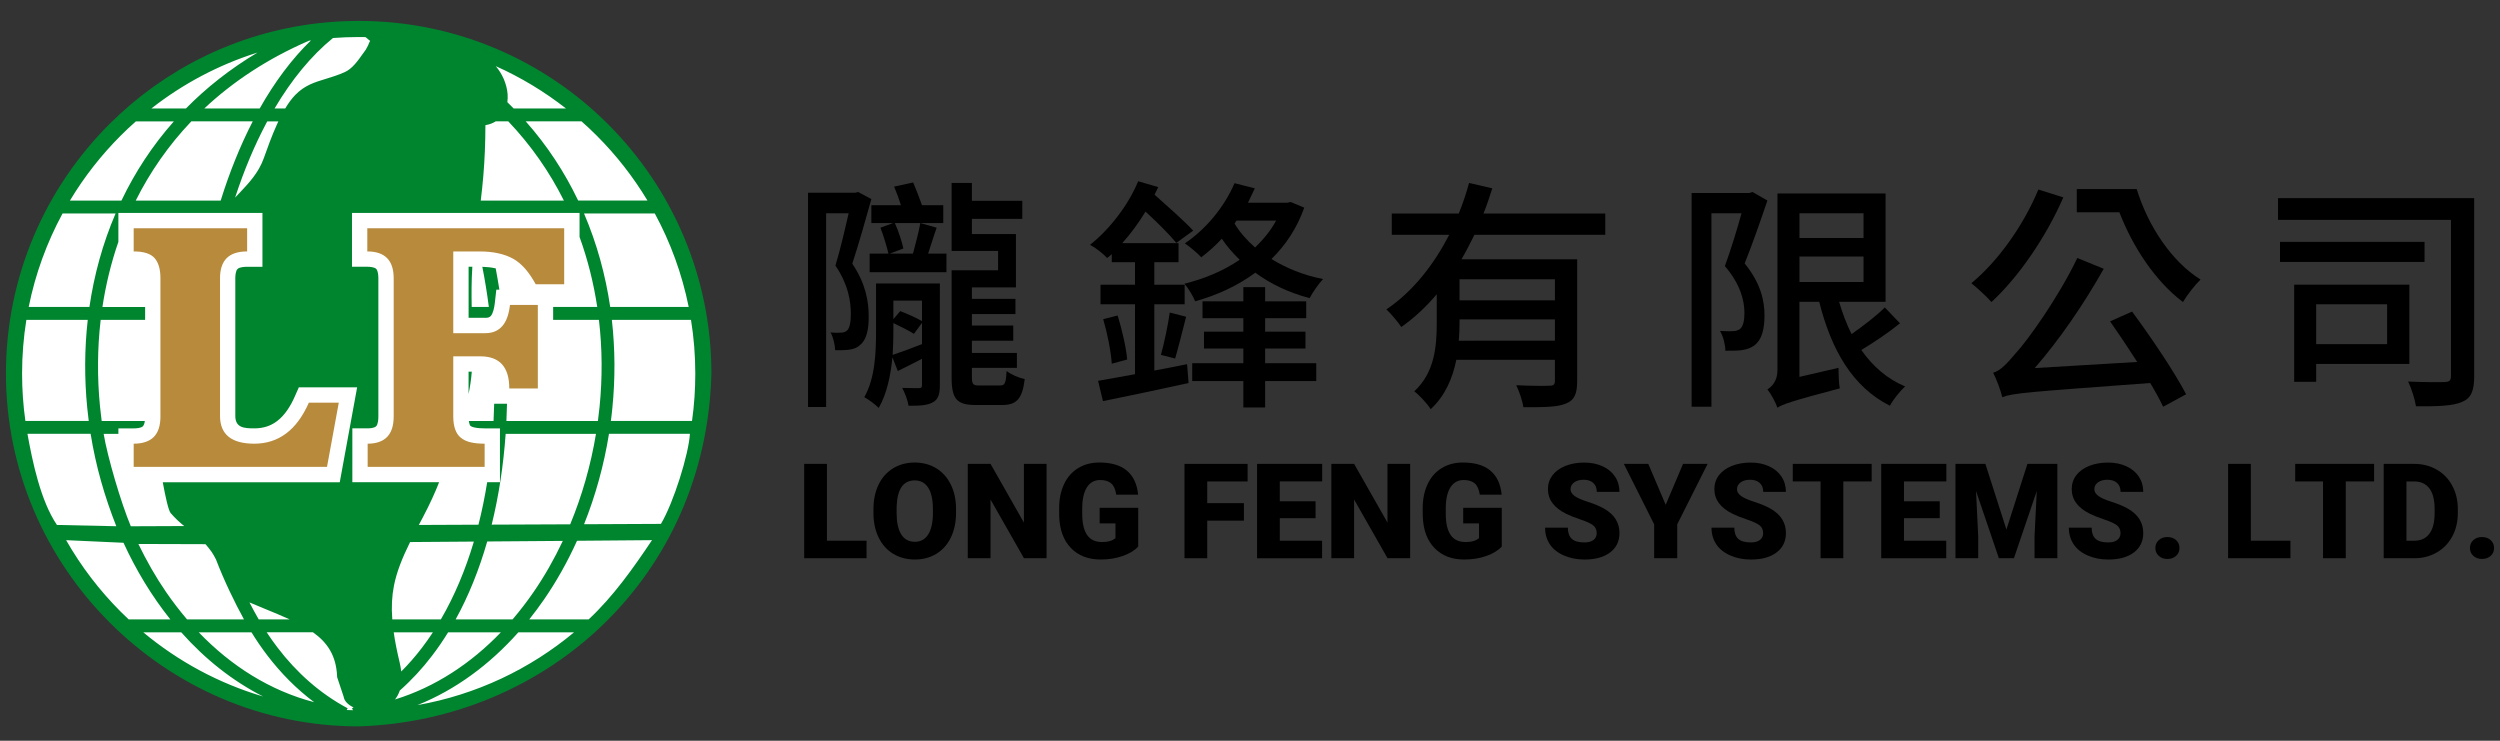
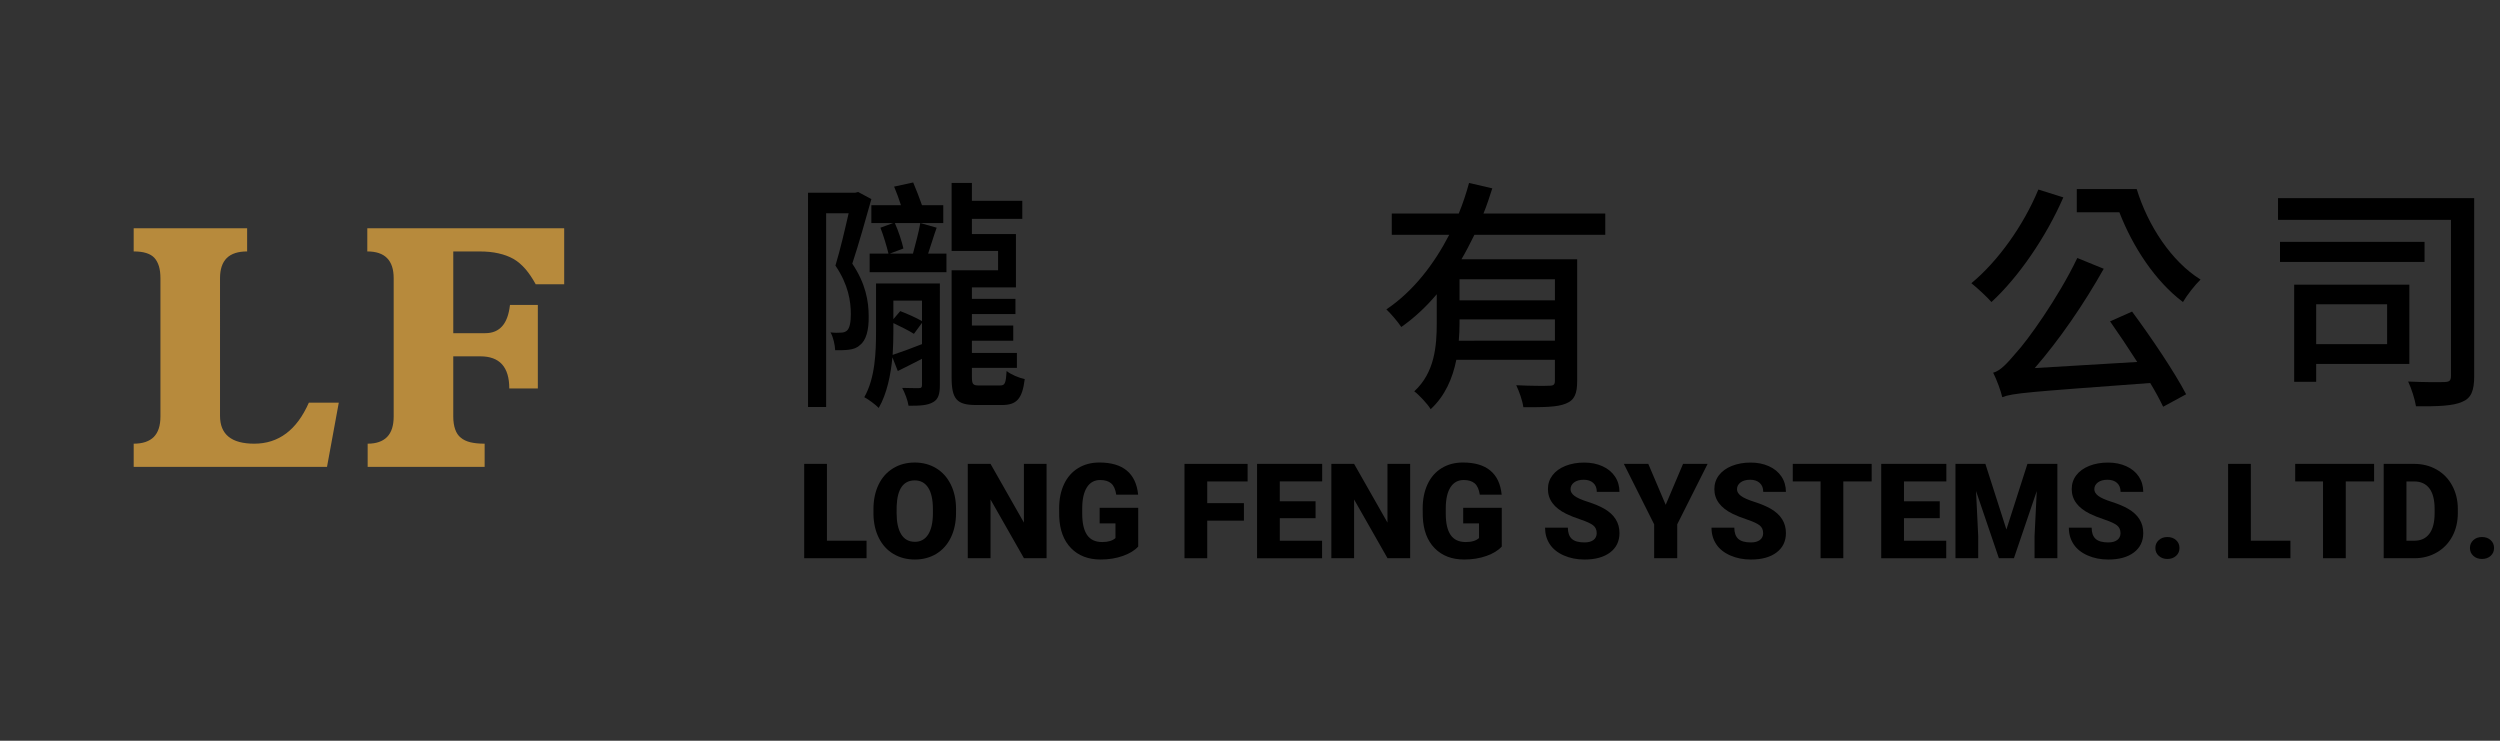
<svg xmlns="http://www.w3.org/2000/svg" version="1.1" id="圖層_1" x="0px" y="0px" width="270px" height="80px" viewBox="0 0 270 80" enable-background="new 0 0 270 80" xml:space="preserve">
  <rect x="0" y="0" width="270" height="80" fill="#333333" stroke="none" />
  <g>
    <g>
      <g>
        <path d="M94.108,21.501c-0.607,2.166-1.348,4.807-2.061,6.973c1.453,2.167,1.77,4.068,1.77,5.68     c0.026,1.453-0.265,2.614-0.951,3.117c-0.29,0.291-0.714,0.449-1.216,0.501c-0.422,0.053-0.951,0.053-1.452,0.053     c-0.026-0.554-0.185-1.374-0.502-1.929c0.449,0.054,0.818,0.054,1.137,0.027c0.264,0,0.475-0.08,0.634-0.212     c0.317-0.264,0.423-1.004,0.423-1.771c0-1.399-0.265-3.196-1.664-5.256c0.527-1.743,1.029-3.909,1.426-5.652h-2.431v20.921     h-1.954V20.814h5.098l0.317-0.079L94.108,21.501z M101.505,41.604c0,0.926-0.159,1.506-0.713,1.821     c-0.634,0.371-1.427,0.396-2.668,0.396c-0.08-0.555-0.396-1.398-0.687-1.928c0.818,0.025,1.584,0.025,1.796,0.025     c0.265,0,0.343-0.08,0.343-0.344V38.75c-0.898,0.476-1.77,0.898-2.614,1.32l-0.581-1.479c-0.186,1.901-0.581,3.909-1.479,5.468     c-0.317-0.343-1.137-0.949-1.559-1.162c1.188-2.086,1.268-4.913,1.268-7.104v-5.177h6.895L101.505,41.604L101.505,41.604z      M101.16,24.591c-0.343,0.951-0.634,1.955-0.924,2.8h1.981V29.4h-8.294v-2.008h2.034c-0.186-0.766-0.529-1.928-0.872-2.8     l1.374-0.501h-2.352v-1.93h3.196c-0.211-0.659-0.477-1.399-0.739-2.007l2.06-0.449c0.317,0.738,0.687,1.717,0.951,2.455h2.298     v1.93h-5.229c0.396,0.871,0.767,2.034,0.925,2.747l-1.479,0.555h2.51c0.264-1.004,0.635-2.351,0.793-3.301L101.16,24.591z      M96.485,35.791c0,0.792-0.025,1.638-0.079,2.536c0.872-0.291,1.98-0.687,3.17-1.162v-2.298l-0.872,1.188     c-0.528-0.343-1.453-0.792-2.219-1.163V35.791L96.485,35.791z M96.485,32.463v2.008l0.74-0.872     c0.767,0.291,1.771,0.738,2.351,1.083v-2.219H96.485L96.485,32.463z M108.029,41.629c0.502,0,0.606-0.236,0.687-1.561     c0.449,0.371,1.321,0.742,1.955,0.873c-0.264,2.166-0.898,2.801-2.456,2.801h-2.799c-2.062,0-2.642-0.608-2.642-2.985V29.188     h5.019v-2.087h-5.019v-7.343h2.192v1.928h5.441v1.955h-5.441v1.638h4.755v5.759h-4.755v1.241h4.702v1.638h-4.702v1.242h4.465     v1.637h-4.465v1.321h4.86v1.611h-4.86v0.978c0,0.794,0.105,0.926,0.793,0.926h2.27V41.629z" />
-         <path d="M124.667,40.02c1.161-0.213,2.351-0.451,3.539-0.688l0.158,2.034c-3.223,0.713-6.629,1.426-9.245,1.954l-0.527-2.191     c1.109-0.186,2.483-0.449,3.989-0.715V32.86h-3.725v-2.112h3.725v-2.43h-2.51v-0.872c-0.159,0.159-0.343,0.291-0.502,0.422     c-0.396-0.449-1.189-1.083-1.85-1.426c2.06-1.611,4.147-4.28,5.204-6.868l2.166,0.634c-0.132,0.263-0.264,0.555-0.396,0.818     c1.427,1.269,3.223,2.854,4.174,3.884l-1.823,1.321c-0.713-0.872-2.061-2.219-3.327-3.38c-0.74,1.214-1.585,2.376-2.511,3.407     h6.076v2.06h-2.615v2.43h3.275v2.112h-3.275V40.02L124.667,40.02z M120.705,34.074c0.475,1.533,0.925,3.487,1.03,4.754     l-1.664,0.45c-0.08-1.294-0.476-3.275-0.925-4.808L120.705,34.074z M125.38,38.327c0.345-1.241,0.767-3.223,0.952-4.571     l1.77,0.45c-0.396,1.533-0.845,3.355-1.188,4.517L125.38,38.327z M140.859,22.425c-0.793,2.246-2.033,4.067-3.539,5.547     c1.531,0.95,3.406,1.743,5.572,2.166c-0.478,0.502-1.138,1.454-1.453,2.061c-2.299-0.608-4.252-1.559-5.864-2.748     c-1.929,1.427-4.146,2.431-6.498,3.091c-0.211-0.554-0.767-1.453-1.162-1.901c2.14-0.528,4.2-1.375,5.97-2.589     c-0.766-0.739-1.399-1.479-1.929-2.271c-0.713,0.766-1.453,1.425-2.219,2.007c-0.369-0.421-1.269-1.162-1.771-1.505     c2.272-1.533,4.253-3.91,5.363-6.498l2.192,0.555c-0.238,0.528-0.502,1.03-0.742,1.559h4.201l0.422-0.08L140.859,22.425z      M136.634,39.225h5.521v1.927h-5.521v2.854h-2.353v-2.854h-5.521v-1.927h5.521v-1.584h-4.252v-1.822h4.252v-1.453h-4.41v-1.823     h4.41V31.01h2.353v1.532h4.437v1.823h-4.437v1.453h4.357v1.822h-4.357V39.225z M133.543,23.825l-0.211,0.316     c0.527,0.899,1.294,1.771,2.218,2.589c0.898-0.872,1.688-1.822,2.272-2.905H133.543z" />
        <path d="M159.238,25.357c-0.449,0.899-0.898,1.796-1.399,2.642h12.495v13.153c0,1.322-0.264,2.061-1.216,2.432     c-0.925,0.396-2.403,0.396-4.597,0.396c-0.078-0.66-0.449-1.719-0.768-2.377c1.559,0.08,3.145,0.08,3.594,0.054     c0.447,0,0.582-0.134,0.582-0.528v-2.271h-10.646c-0.395,1.979-1.217,3.91-2.773,5.335c-0.314-0.555-1.295-1.586-1.77-1.93     c2.217-2.033,2.429-4.915,2.429-7.371v-3.116c-1.136,1.347-2.401,2.535-3.829,3.539c-0.369-0.555-1.109-1.426-1.611-1.902     c2.905-1.954,5.15-4.887,6.787-8.056h-6.205V23.06h7.236c0.449-1.108,0.819-2.218,1.109-3.301l2.511,0.581     c-0.291,0.898-0.581,1.822-0.952,2.721h13.154v2.298h-14.131V25.357L159.238,25.357z M167.932,36.794v-2.297h-10.303v0.45     c0,0.581-0.025,1.215-0.08,1.849L167.932,36.794L167.932,36.794z M167.932,30.164h-10.303v2.272h10.303V30.164z" />
-         <path d="M190.881,21.659c-0.738,2.167-1.638,4.755-2.456,6.789c1.743,2.167,2.14,4.015,2.14,5.626     c0,1.533-0.316,2.642-1.082,3.223c-0.396,0.29-0.846,0.449-1.426,0.527c-0.477,0.054-1.138,0.054-1.719,0.054     c0-0.607-0.212-1.533-0.58-2.139c0.555,0.025,0.977,0.052,1.373,0.025c0.29,0,0.557-0.08,0.768-0.212     c0.369-0.29,0.5-0.95,0.5-1.742c0-1.347-0.422-3.092-2.111-5.072c0.635-1.744,1.32-3.962,1.797-5.706h-3.25v20.896h-2.141V20.841     h6.234l0.344-0.105L190.881,21.659z M205.197,34.919c-1.268,1.03-2.854,2.087-4.174,2.879c1.217,1.743,2.773,3.117,4.729,3.937     c-0.527,0.477-1.32,1.453-1.641,2.086c-4.041-2.031-6.338-6.047-7.633-11.225h-2.14v8.108l4.226-0.979     c0,0.688,0.025,1.664,0.134,2.219c-5.283,1.4-6.183,1.719-6.734,2.089c-0.187-0.556-0.715-1.532-1.083-1.981     c0.449-0.263,1.083-0.896,1.083-2.033V20.894h11.677v11.702h-5.02c0.369,1.216,0.792,2.376,1.347,3.487     c1.241-0.872,2.695-1.981,3.593-2.88L205.197,34.919z M194.342,23.033v2.668h6.92v-2.668H194.342z M194.342,30.456h6.92v-2.747     h-6.92V30.456z" />
        <path d="M222.84,21.316c-1.875,4.306-4.859,8.639-7.766,11.305c-0.422-0.501-1.532-1.531-2.167-2.034     c2.88-2.377,5.627-6.234,7.237-10.118L222.84,21.316z M230.264,33.651c2.112,2.854,4.596,6.552,5.838,8.929l-2.482,1.348     c-0.37-0.768-0.817-1.613-1.398-2.563c-13.234,0.979-14.818,1.082-15.98,1.531c-0.105-0.554-0.608-1.929-0.979-2.643     c0.791-0.212,1.504-1.004,2.534-2.219c1.084-1.162,4.438-5.759,6.552-10.169l2.854,1.162c-2.166,3.857-4.81,7.687-7.449,10.725     l11.067-0.66c-0.978-1.533-2.008-3.065-2.934-4.385L230.264,33.651z M230.764,20.418c1.215,3.962,3.752,7.818,6.896,9.773     c-0.581,0.555-1.453,1.663-1.902,2.429c-2.982-2.245-5.414-5.942-6.865-9.694h-4.6v-2.509L230.764,20.418L230.764,20.418z" />
        <path d="M267.213,40.625c0,1.559-0.318,2.376-1.296,2.773c-1.004,0.449-2.642,0.502-4.992,0.476     c-0.104-0.713-0.5-1.954-0.845-2.668c1.691,0.079,3.46,0.079,3.962,0.053c0.502-0.024,0.661-0.157,0.661-0.659V23.747h-18.676     v-2.351h21.184v19.229H267.213z M261.852,28.289H246.24v-2.166h15.611V28.289L261.852,28.289z M250.148,39.304v1.928h-2.377     V30.747h12.439v8.559L250.148,39.304L250.148,39.304z M250.148,32.859v4.306h7.66v-4.306H250.148z" />
      </g>
      <g>
        <path d="M89.31,58.396h4.276v1.892h-6.733v-10.19h2.457V58.396z" />
        <path d="M103.251,55.402c0,0.992-0.184,1.873-0.553,2.638c-0.368,0.767-0.893,1.354-1.571,1.771     c-0.679,0.41-1.452,0.617-2.32,0.617c-0.867,0-1.638-0.201-2.31-0.6c-0.672-0.396-1.195-0.969-1.571-1.71     c-0.375-0.741-0.572-1.595-0.592-2.556v-0.574c0-0.998,0.183-1.879,0.55-2.643c0.366-0.765,0.892-1.353,1.575-1.77     c0.683-0.416,1.461-0.622,2.335-0.622c0.862,0,1.633,0.206,2.31,0.614c0.677,0.412,1.202,0.996,1.579,1.756     c0.375,0.758,0.564,1.627,0.569,2.605L103.251,55.402L103.251,55.402z M100.753,54.977c0-1.015-0.169-1.781-0.507-2.308     c-0.339-0.524-0.823-0.787-1.452-0.787c-1.232,0-1.883,0.925-1.954,2.771l-0.006,0.75c0,0.998,0.165,1.768,0.496,2.303     c0.332,0.538,0.823,0.809,1.479,0.809c0.619,0,1.099-0.266,1.435-0.791c0.336-0.529,0.506-1.287,0.511-2.275L100.753,54.977     L100.753,54.977z" />
        <path d="M113.029,60.288h-2.442l-3.611-6.341v6.341h-2.457v-10.19h2.457l3.604,6.34v-6.34h2.449V60.288z" />
        <path d="M122.927,59.027c-0.378,0.418-0.932,0.758-1.659,1.015c-0.729,0.258-1.526,0.386-2.394,0.386     c-1.335,0-2.401-0.408-3.199-1.226c-0.798-0.815-1.225-1.952-1.281-3.408l-0.007-0.883c0-1.003,0.178-1.879,0.532-2.627     c0.354-0.749,0.862-1.325,1.522-1.729c0.66-0.404,1.423-0.604,2.292-0.604c1.27,0,2.256,0.287,2.958,0.869     c0.702,0.58,1.111,1.449,1.228,2.603h-2.366c-0.083-0.569-0.265-0.978-0.546-1.218c-0.279-0.243-0.676-0.364-1.189-0.364     c-0.616,0-1.093,0.263-1.428,0.783c-0.335,0.522-0.506,1.271-0.511,2.239v0.615c0,1.021,0.174,1.78,0.521,2.293     c0.347,0.513,0.895,0.77,1.641,0.77c0.639,0,1.115-0.145,1.429-0.43v-1.582h-1.708v-1.686h4.164L122.927,59.027L122.927,59.027z" />
        <path d="M134.343,56.229h-3.962v4.061h-2.456V50.1h6.817v1.896h-4.361v2.344h3.962V56.229L134.343,56.229z" />
        <path d="M142.083,55.962h-3.864v2.437h4.565v1.892h-7.021V50.098h7.031v1.896h-4.578v2.146h3.864L142.083,55.962L142.083,55.962z     " />
        <path d="M152.295,60.288h-2.443l-3.609-6.341v6.341h-2.457v-10.19h2.457l3.604,6.34v-6.34h2.449V60.288L152.295,60.288z" />
        <path d="M162.191,59.027c-0.379,0.418-0.933,0.758-1.658,1.015c-0.727,0.258-1.525,0.386-2.395,0.386     c-1.337,0-2.4-0.408-3.199-1.226c-0.797-0.815-1.225-1.952-1.279-3.408l-0.01-0.883c0-1.003,0.18-1.879,0.533-2.627     c0.354-0.749,0.859-1.325,1.521-1.729c0.658-0.404,1.425-0.604,2.293-0.604c1.27,0,2.255,0.287,2.956,0.869     c0.703,0.58,1.112,1.449,1.229,2.603h-2.365c-0.084-0.569-0.269-0.978-0.545-1.218c-0.281-0.241-0.678-0.364-1.19-0.364     c-0.615,0-1.093,0.263-1.429,0.783c-0.334,0.522-0.504,1.271-0.51,2.239v0.615c0,1.021,0.174,1.78,0.521,2.293     s0.896,0.77,1.642,0.77c0.641,0,1.115-0.145,1.428-0.43v-1.582h-1.709v-1.686h4.166V59.027L162.191,59.027L162.191,59.027z" />
        <path d="M172.443,57.579c0-0.358-0.125-0.64-0.379-0.841c-0.254-0.199-0.701-0.407-1.34-0.622     c-0.642-0.214-1.162-0.421-1.568-0.622c-1.32-0.648-1.98-1.539-1.98-2.674c0-0.564,0.165-1.063,0.494-1.494     c0.329-0.432,0.795-0.768,1.396-1.01c0.602-0.238,1.276-0.36,2.029-0.36c0.731,0,1.391,0.131,1.971,0.394     c0.58,0.262,1.031,0.633,1.354,1.115c0.321,0.484,0.482,1.035,0.482,1.655h-2.449c0-0.415-0.127-0.737-0.383-0.966     c-0.254-0.229-0.598-0.342-1.03-0.342c-0.438,0-0.785,0.097-1.04,0.291c-0.254,0.191-0.382,0.438-0.382,0.736     c0,0.264,0.141,0.498,0.42,0.711c0.28,0.213,0.772,0.434,1.478,0.657c0.705,0.228,1.283,0.472,1.736,0.731     c1.102,0.636,1.65,1.511,1.65,2.625c0,0.893-0.336,1.59-1.008,2.099c-0.672,0.51-1.594,0.767-2.767,0.767     c-0.823,0-1.571-0.148-2.243-0.445c-0.67-0.297-1.173-0.701-1.512-1.217c-0.338-0.517-0.506-1.109-0.506-1.781h2.463     c0,0.545,0.143,0.947,0.423,1.207c0.282,0.26,0.741,0.389,1.375,0.389c0.407,0,0.729-0.088,0.964-0.262     C172.327,58.143,172.443,57.896,172.443,57.579z" />
        <path d="M179.895,54.52l1.875-4.422h2.652l-3.281,6.529v3.66h-2.492v-3.66l-3.274-6.529h2.64L179.895,54.52z" />
        <path d="M190.42,57.579c0-0.358-0.127-0.64-0.381-0.841c-0.254-0.199-0.702-0.407-1.34-0.622     c-0.641-0.214-1.162-0.421-1.568-0.622c-1.32-0.648-1.98-1.539-1.98-2.674c0-0.564,0.166-1.063,0.494-1.494     c0.328-0.432,0.795-0.768,1.396-1.01c0.604-0.238,1.277-0.36,2.029-0.36c0.732,0,1.391,0.131,1.973,0.394     c0.58,0.262,1.03,0.633,1.354,1.115c0.321,0.484,0.481,1.035,0.481,1.655h-2.448c0-0.415-0.128-0.737-0.383-0.966     c-0.254-0.229-0.597-0.342-1.029-0.342c-0.439,0-0.785,0.097-1.041,0.291c-0.254,0.191-0.381,0.438-0.381,0.736     c0,0.264,0.141,0.498,0.422,0.711c0.276,0.213,0.771,0.434,1.476,0.657c0.704,0.228,1.284,0.472,1.735,0.731     c1.102,0.636,1.651,1.511,1.651,2.625c0,0.893-0.337,1.59-1.008,2.099c-0.672,0.51-1.595,0.767-2.767,0.767     c-0.826,0-1.573-0.148-2.244-0.445c-0.67-0.297-1.174-0.701-1.512-1.217c-0.338-0.517-0.507-1.109-0.507-1.781h2.464     c0,0.545,0.142,0.947,0.422,1.207c0.283,0.26,0.742,0.389,1.377,0.389c0.405,0,0.729-0.088,0.963-0.262     C190.302,58.143,190.42,57.896,190.42,57.579z" />
        <path d="M202.139,51.994h-3.061v8.294h-2.456v-8.294h-3.003v-1.896h8.52V51.994L202.139,51.994z" />
        <path d="M209.493,55.962h-3.863v2.437h4.563v1.892h-7.021V50.098h7.034v1.896h-4.577v2.146h3.864V55.962L209.493,55.962     L209.493,55.962z" />
        <path d="M214.421,50.098l2.272,7.09l2.27-7.09h3.234v10.19h-2.465v-2.38l0.238-4.872l-2.466,7.252h-1.624l-2.469-7.259     l0.236,4.879v2.38h-2.457v-10.19H214.421z" />
        <path d="M229.016,57.579c0-0.358-0.129-0.64-0.382-0.841c-0.254-0.199-0.7-0.407-1.341-0.622     c-0.639-0.214-1.162-0.421-1.568-0.622c-1.32-0.648-1.979-1.539-1.979-2.674c0-0.564,0.165-1.063,0.492-1.494     c0.33-0.432,0.796-0.768,1.396-1.01c0.603-0.238,1.278-0.36,2.03-0.36c0.73,0,1.391,0.131,1.971,0.394     c0.581,0.262,1.031,0.633,1.354,1.115c0.32,0.484,0.482,1.035,0.482,1.655h-2.449c0-0.415-0.129-0.737-0.381-0.966     c-0.256-0.229-0.6-0.342-1.033-0.342c-0.438,0-0.782,0.097-1.039,0.291c-0.254,0.191-0.381,0.438-0.381,0.736     c0,0.264,0.142,0.498,0.42,0.711c0.279,0.213,0.771,0.434,1.477,0.657c0.706,0.228,1.284,0.472,1.736,0.731     c1.103,0.636,1.65,1.511,1.65,2.625c0,0.893-0.336,1.59-1.008,2.099c-0.671,0.51-1.593,0.767-2.766,0.767     c-0.824,0-1.572-0.148-2.242-0.445s-1.174-0.701-1.512-1.217c-0.34-0.517-0.508-1.109-0.508-1.781h2.463     c0,0.545,0.142,0.947,0.425,1.207c0.282,0.26,0.739,0.389,1.375,0.389c0.405,0,0.728-0.088,0.963-0.262     C228.896,58.143,229.016,57.896,229.016,57.579z" />
        <path d="M234.081,57.999c0.374,0,0.683,0.108,0.933,0.332c0.246,0.222,0.37,0.506,0.37,0.853c0,0.346-0.124,0.629-0.37,0.852     c-0.25,0.222-0.559,0.332-0.933,0.332c-0.378,0-0.688-0.11-0.935-0.338c-0.246-0.223-0.367-0.506-0.367-0.846     c0-0.343,0.121-0.623,0.367-0.849S233.704,57.999,234.081,57.999z" />
        <path d="M243.091,58.396h4.275v1.892h-6.732v-10.19h2.457V58.396z" />
        <path d="M256.402,51.994h-3.06v8.294h-2.456v-8.294h-3.004v-1.896h8.52V51.994L256.402,51.994z" />
        <path d="M257.438,60.288v-10.19h3.283c0.898,0,1.711,0.203,2.43,0.612c0.719,0.408,1.279,0.983,1.684,1.729     c0.402,0.742,0.607,1.576,0.611,2.5v0.469c0,0.935-0.196,1.771-0.592,2.511c-0.394,0.737-0.947,1.317-1.664,1.735     s-1.517,0.629-2.396,0.634H257.438z M259.896,51.994v6.404h0.854c0.704,0,1.245-0.25,1.622-0.752     c0.378-0.502,0.567-1.248,0.567-2.237v-0.44c0-0.984-0.188-1.727-0.567-2.225c-0.378-0.5-0.929-0.748-1.651-0.748h-0.824V51.994     L259.896,51.994z" />
        <path d="M268.057,57.999c0.373,0,0.685,0.108,0.933,0.332c0.245,0.222,0.368,0.506,0.368,0.853c0,0.346-0.123,0.629-0.368,0.852     c-0.248,0.222-0.56,0.332-0.933,0.332c-0.38,0-0.688-0.11-0.936-0.338c-0.246-0.223-0.368-0.506-0.368-0.846     c0-0.343,0.122-0.623,0.368-0.849C267.366,58.109,267.68,57.999,268.057,57.999z" />
      </g>
    </g>
-     <circle fill="#FFFFFF" cx="38.495" cy="40.577" r="37.26" />
    <g>
-       <path fill="#00852F" d="M38.74,2.259c10.517,0,20.042,4.267,26.934,11.159c6.892,6.896,11.159,16.42,11.159,26.936    C76.25,62.275,59.112,77.811,38.74,78.449c-20.909,0-38.097-17.198-38.097-38.096c0-10.517,4.267-20.041,11.159-26.937    C17.705,7.516,25.538,3.54,34.272,2.52l0.013-0.007v0.004C35.745,2.346,37.234,2.259,38.74,2.259L38.74,2.259z M39.231,5.746    l0.276-0.384l0.25-0.463c0.06-0.183,0.132-0.339,0.217-0.48c-0.162-0.139-0.327-0.277-0.497-0.411C39.231,4.005,38.989,4,38.74,4    c-0.938,0-1.863,0.037-2.78,0.105c-2.377,1.937-4.491,4.539-6.306,7.611h1.149c0.333-0.558,0.692-1.055,1.08-1.456    c1.021-1.049,2.087-1.375,3.346-1.756c0.613-0.187,1.282-0.394,1.989-0.708C38.032,7.438,38.627,6.598,39.231,5.746L39.231,5.746z     M53.544,7.144c0.355,0.42,0.644,0.89,0.857,1.375c0.231,0.54,0.378,1.105,0.421,1.643c0.021,0.299,0.008,0.59-0.028,0.874    c0.232,0.225,0.459,0.45,0.683,0.68h5.65C58.81,9.902,56.266,8.361,53.544,7.144L53.544,7.144z M56.778,13.106    c2.321,2.617,4.194,5.486,5.642,8.51l0.025,0.045h7.483c-1.541-2.561-3.384-4.918-5.484-7.016    c-0.532-0.532-1.076-1.043-1.641-1.542h-6.025V13.106z M63.075,23.057c1.39,3.241,2.319,6.641,2.827,10.095h8.478    c-0.721-3.583-1.969-6.977-3.661-10.095H63.075z M66.081,34.544c0.357,3.159,0.37,6.351,0.057,9.492    c-0.044,0.476-0.102,0.95-0.164,1.424h8.763c0.238-1.667,0.355-3.371,0.355-5.106c0-1.979-0.157-3.917-0.465-5.81H66.081z     M65.77,46.854c-0.542,3.375-1.452,6.666-2.691,9.763l8.303-0.038c1.384-2.328,2.998-7.534,3.129-9.729H65.77V46.854z     M62.318,58.404c-1.012,2.238-2.198,4.359-3.548,6.32c-0.515,0.746-1.053,1.471-1.612,2.172h6.418    c2.691-2.52,4.796-5.51,6.841-8.56L62.318,58.404z M55.983,68.289c-3.076,3.461-6.752,6.197-10.901,7.863    c6.363-1.123,12.156-3.895,16.917-7.863H55.983z M38.124,76.701l-0.11-0.204l0.176-0.095c-0.594-0.275-1.01-0.693-1.076-1.159    l-0.673-2.021l-0.032-0.094l-0.002-0.094c-0.101-2.236-1.047-3.641-2.608-4.749h-4.996c0.372,0.569,0.762,1.118,1.169,1.651    c2.072,2.719,4.586,4.961,7.573,6.559l-0.1,0.188C37.671,76.691,37.896,76.697,38.124,76.701L38.124,76.701z M31.289,66.896    c-0.83-0.383-1.742-0.756-2.717-1.156c-0.519-0.213-1.056-0.432-1.63-0.68c0.32,0.625,0.655,1.24,0.999,1.836H31.289z     M23.33,60.43c-0.165-0.326-0.329-0.619-0.49-0.848c-0.224-0.309-0.437-0.576-0.646-0.811l-7.249-0.022    c0.868,1.796,1.885,3.586,2.987,5.188c0.712,1.033,1.47,2.023,2.27,2.959h6.148C25.353,65.086,24.181,62.664,23.33,60.43    L23.33,60.43z M19.891,56.813c-0.448-0.361-0.925-0.791-1.458-1.396c-0.227-0.257-0.553-1.673-0.854-3.335h19.115l1.876-10.247    h-6.298l-0.435,0.986c-0.434,0.986-1.053,2.016-1.931,2.671c-0.727,0.548-1.543,0.772-2.449,0.772    c-1.108,0-2.044-0.072-2.044-1.348V30.047c0-0.27,0.031-0.789,0.243-0.997c0.21-0.209,0.757-0.238,1.033-0.238h1.655V23H12.786    v3.115c-0.795,2.293-1.365,4.652-1.724,7.038h4.612v1.394h-4.801c-0.363,3.113-0.377,6.258-0.072,9.357    c0.052,0.521,0.113,1.041,0.181,1.561h4.661c-0.031,0.225-0.092,0.447-0.209,0.57c-0.204,0.206-0.727,0.23-0.997,0.23h-1.65v0.59    h-1.593c0.412,2.479,1.868,7.437,2.934,9.982L19.891,56.813z M25.392,21.339c0.137-0.149,0.276-0.294,0.416-0.442l0.002,0.002    c1.056-1.117,2.114-2.231,2.673-3.797c0.403-1.128,0.869-2.427,1.421-3.65c0.052-0.116,0.105-0.229,0.159-0.344h-1.198    l-0.067,0.123C27.478,15.706,26.337,18.438,25.392,21.339L25.392,21.339z M6.15,56.695l6.41,0.138    c-1.283-3.261-2.212-6.492-2.773-9.979H2.965C3.51,49.882,4.388,54.096,6.15,56.695L6.15,56.695z M45.234,56.695l6.441-0.028    c0.378-1.496,0.689-3.026,0.942-4.587h1.379v-5.816H52.34c-0.37,0-0.785-0.02-1.146-0.107c-0.108-0.027-0.268-0.074-0.357-0.146    l-0.028-0.025l-0.027-0.018c-0.026-0.029-0.056-0.109-0.064-0.145c-0.038-0.11-0.064-0.233-0.083-0.357h2.668    c0.032-0.619,0.053-1.24,0.068-1.859h1.386c-0.013,0.619-0.036,1.24-0.064,1.859h9.881c0.068-0.52,0.132-1.041,0.183-1.564    c0.306-3.1,0.293-6.241-0.072-9.354H59.74V33.15h4.762c-0.389-2.568-1.02-5.104-1.911-7.563v-2.59H38.015v5.812h1.658    c0.247,0,0.761,0.033,0.953,0.226c0.208,0.212,0.238,0.748,0.238,1.009v14.944c0,0.275-0.027,0.828-0.24,1.046    c-0.198,0.198-0.657,0.228-0.916,0.228h-1.654v5.813h9.373c-0.438,1.114-0.995,2.354-1.754,3.788    C45.526,56.15,45.377,56.428,45.234,56.695L45.234,56.695z M53.104,56.661l8.478-0.036c1.28-3.091,2.224-6.387,2.785-9.771h-9.755    C54.372,50.223,53.878,53.521,53.104,56.661L53.104,56.661z M50.953,40.137c-0.066,0.816-0.179,1.616-0.347,2.416v-2.416H50.953z     M50.944,33.15h1.852c-0.189-1.46-0.423-2.91-0.704-4.335c0.459,0.013,0.927,0.058,1.373,0.154l0.072,0.019    c0.14,0.76,0.274,1.522,0.396,2.295h-0.33l-0.166,1.465c-0.044,0.388-0.164,1.074-0.431,1.378c-0.149,0.174-0.375,0.2-0.585,0.2    h-1.813v-5.515h0.404C50.915,30.332,50.915,31.773,50.944,33.15L50.944,33.15z M51.922,21.664h8.979    c-1.53-3.062-3.524-5.945-6.007-8.558h-1.356c-0.311,0.199-0.68,0.34-1.112,0.411c-0.011,1.971-0.074,3.664-0.223,5.434    C52.131,19.817,52.037,20.712,51.922,21.664L51.922,21.664z M54.095,68.289h-5.697c-0.532,0.865-1.101,1.699-1.709,2.494    c-1.056,1.393-2.228,2.66-3.512,3.797c-0.127,0.374-0.302,0.691-0.517,0.963C46.999,74.201,50.859,71.656,54.095,68.289    L54.095,68.289z M46.752,68.289h-4.23c0.136,0.977,0.353,2.052,0.642,3.268c0.081,0.348,0.136,0.668,0.17,0.965    c0.804-0.799,1.554-1.666,2.253-2.582C45.989,69.41,46.382,68.857,46.752,68.289L46.752,68.289z M42.367,66.896h5.245    c1.481-2.543,2.666-5.379,3.565-8.405l-6.888,0.051c-0.853,1.739-1.443,3.196-1.741,4.707    C42.327,64.369,42.263,65.536,42.367,66.896L42.367,66.896z M49.21,66.896h6.146c0.802-0.936,1.559-1.926,2.273-2.959    c1.186-1.723,2.238-3.576,3.155-5.52L52.62,58.48C51.757,61.491,50.625,64.324,49.21,66.896L49.21,66.896z M13.338,58.619    l-6.196-0.281c1.616,2.836,3.602,5.43,5.891,7.723c0.283,0.283,0.573,0.564,0.866,0.836h4.498    C16.373,64.363,14.69,61.563,13.338,58.619L13.338,58.619z M3.099,33.15h6.559c0.505-3.455,1.434-6.853,2.825-10.096H6.756    C5.069,26.173,3.819,29.567,3.099,33.15L3.099,33.15z M9.477,34.544h-6.63c-0.303,1.892-0.462,3.831-0.462,5.81    c0,1.735,0.122,3.439,0.357,5.11h6.842c-0.059-0.478-0.115-0.952-0.163-1.424C9.111,40.895,9.12,37.705,9.477,34.544L9.477,34.544    z M27.16,68.289h-5.695c3.49,3.634,7.702,6.305,12.463,7.547c-1.905-1.422-3.587-3.127-5.057-5.049    C28.263,69.988,27.692,69.154,27.16,68.289L27.16,68.289z M19.573,68.289h-4.099c3.753,3.127,8.144,5.516,12.945,6.934    C25.106,73.54,22.131,71.17,19.573,68.289L19.573,68.289z M7.552,21.664h5.562l0.024-0.046c1.45-3.026,3.317-5.893,5.64-8.51    h-4.104c-0.563,0.499-1.11,1.01-1.641,1.542C10.935,16.748,9.089,19.103,7.552,21.664L7.552,21.664z M16.349,11.716h3.732    c2.209-2.245,4.78-4.283,7.734-6.042C23.613,6.995,19.736,9.06,16.349,11.716L16.349,11.716z M23.833,21.664    c0.952-3.054,2.112-5.938,3.464-8.558h-6.634c-2.483,2.61-4.473,5.494-6.005,8.558H23.833z M28.047,11.716    c1.609-2.85,3.462-5.342,5.533-7.353l-0.21,0.033c-4.476,1.938-8.225,4.428-11.305,7.319L28.047,11.716L28.047,11.716z" />
      <path fill="#B78A3C" d="M36.588,43.491h-3.233c-0.655,1.479-1.469,2.59-2.453,3.323c-0.981,0.736-2.131,1.104-3.442,1.104    c-2.464,0-3.698-1-3.698-3.007V30.044c0-0.963,0.243-1.688,0.725-2.17c0.487-0.481,1.221-0.719,2.203-0.719v-2.501H14.438v2.501    c0.54,0,0.997,0.057,1.361,0.175c0.372,0.115,0.662,0.289,0.873,0.518c0.213,0.23,0.373,0.527,0.49,0.895    c0.11,0.365,0.166,0.801,0.166,1.302v14.943c0,0.982-0.237,1.717-0.719,2.207c-0.481,0.479-1.206,0.724-2.17,0.724v2.502h20.879    L36.588,43.491z M60.932,30.699v-6.045H39.669v2.501c0.944,0,1.658,0.237,2.132,0.719c0.48,0.482,0.716,1.208,0.716,2.17v14.944    c0,0.982-0.236,1.716-0.712,2.205c-0.474,0.48-1.171,0.725-2.098,0.725v2.502h12.634v-2.502c-0.597,0-1.112-0.052-1.533-0.152    c-0.43-0.104-0.778-0.272-1.046-0.5c-0.268-0.213-0.468-0.509-0.602-0.896c-0.134-0.377-0.207-0.841-0.207-1.38v-6.506h2.927    c2.079,0,3.123,1.151,3.123,3.468h3.083v-9.018h-3.008c-0.117,1.023-0.391,1.786-0.833,2.286    c-0.444,0.507-1.052,0.762-1.824,0.762h-3.467v-8.825h2.853c0.729,0,1.407,0.063,2.015,0.202c0.617,0.135,1.161,0.338,1.641,0.608    c0.464,0.268,0.887,0.638,1.284,1.09c0.396,0.461,0.761,1.01,1.11,1.643L60.932,30.699L60.932,30.699L60.932,30.699z" />
    </g>
  </g>
</svg>